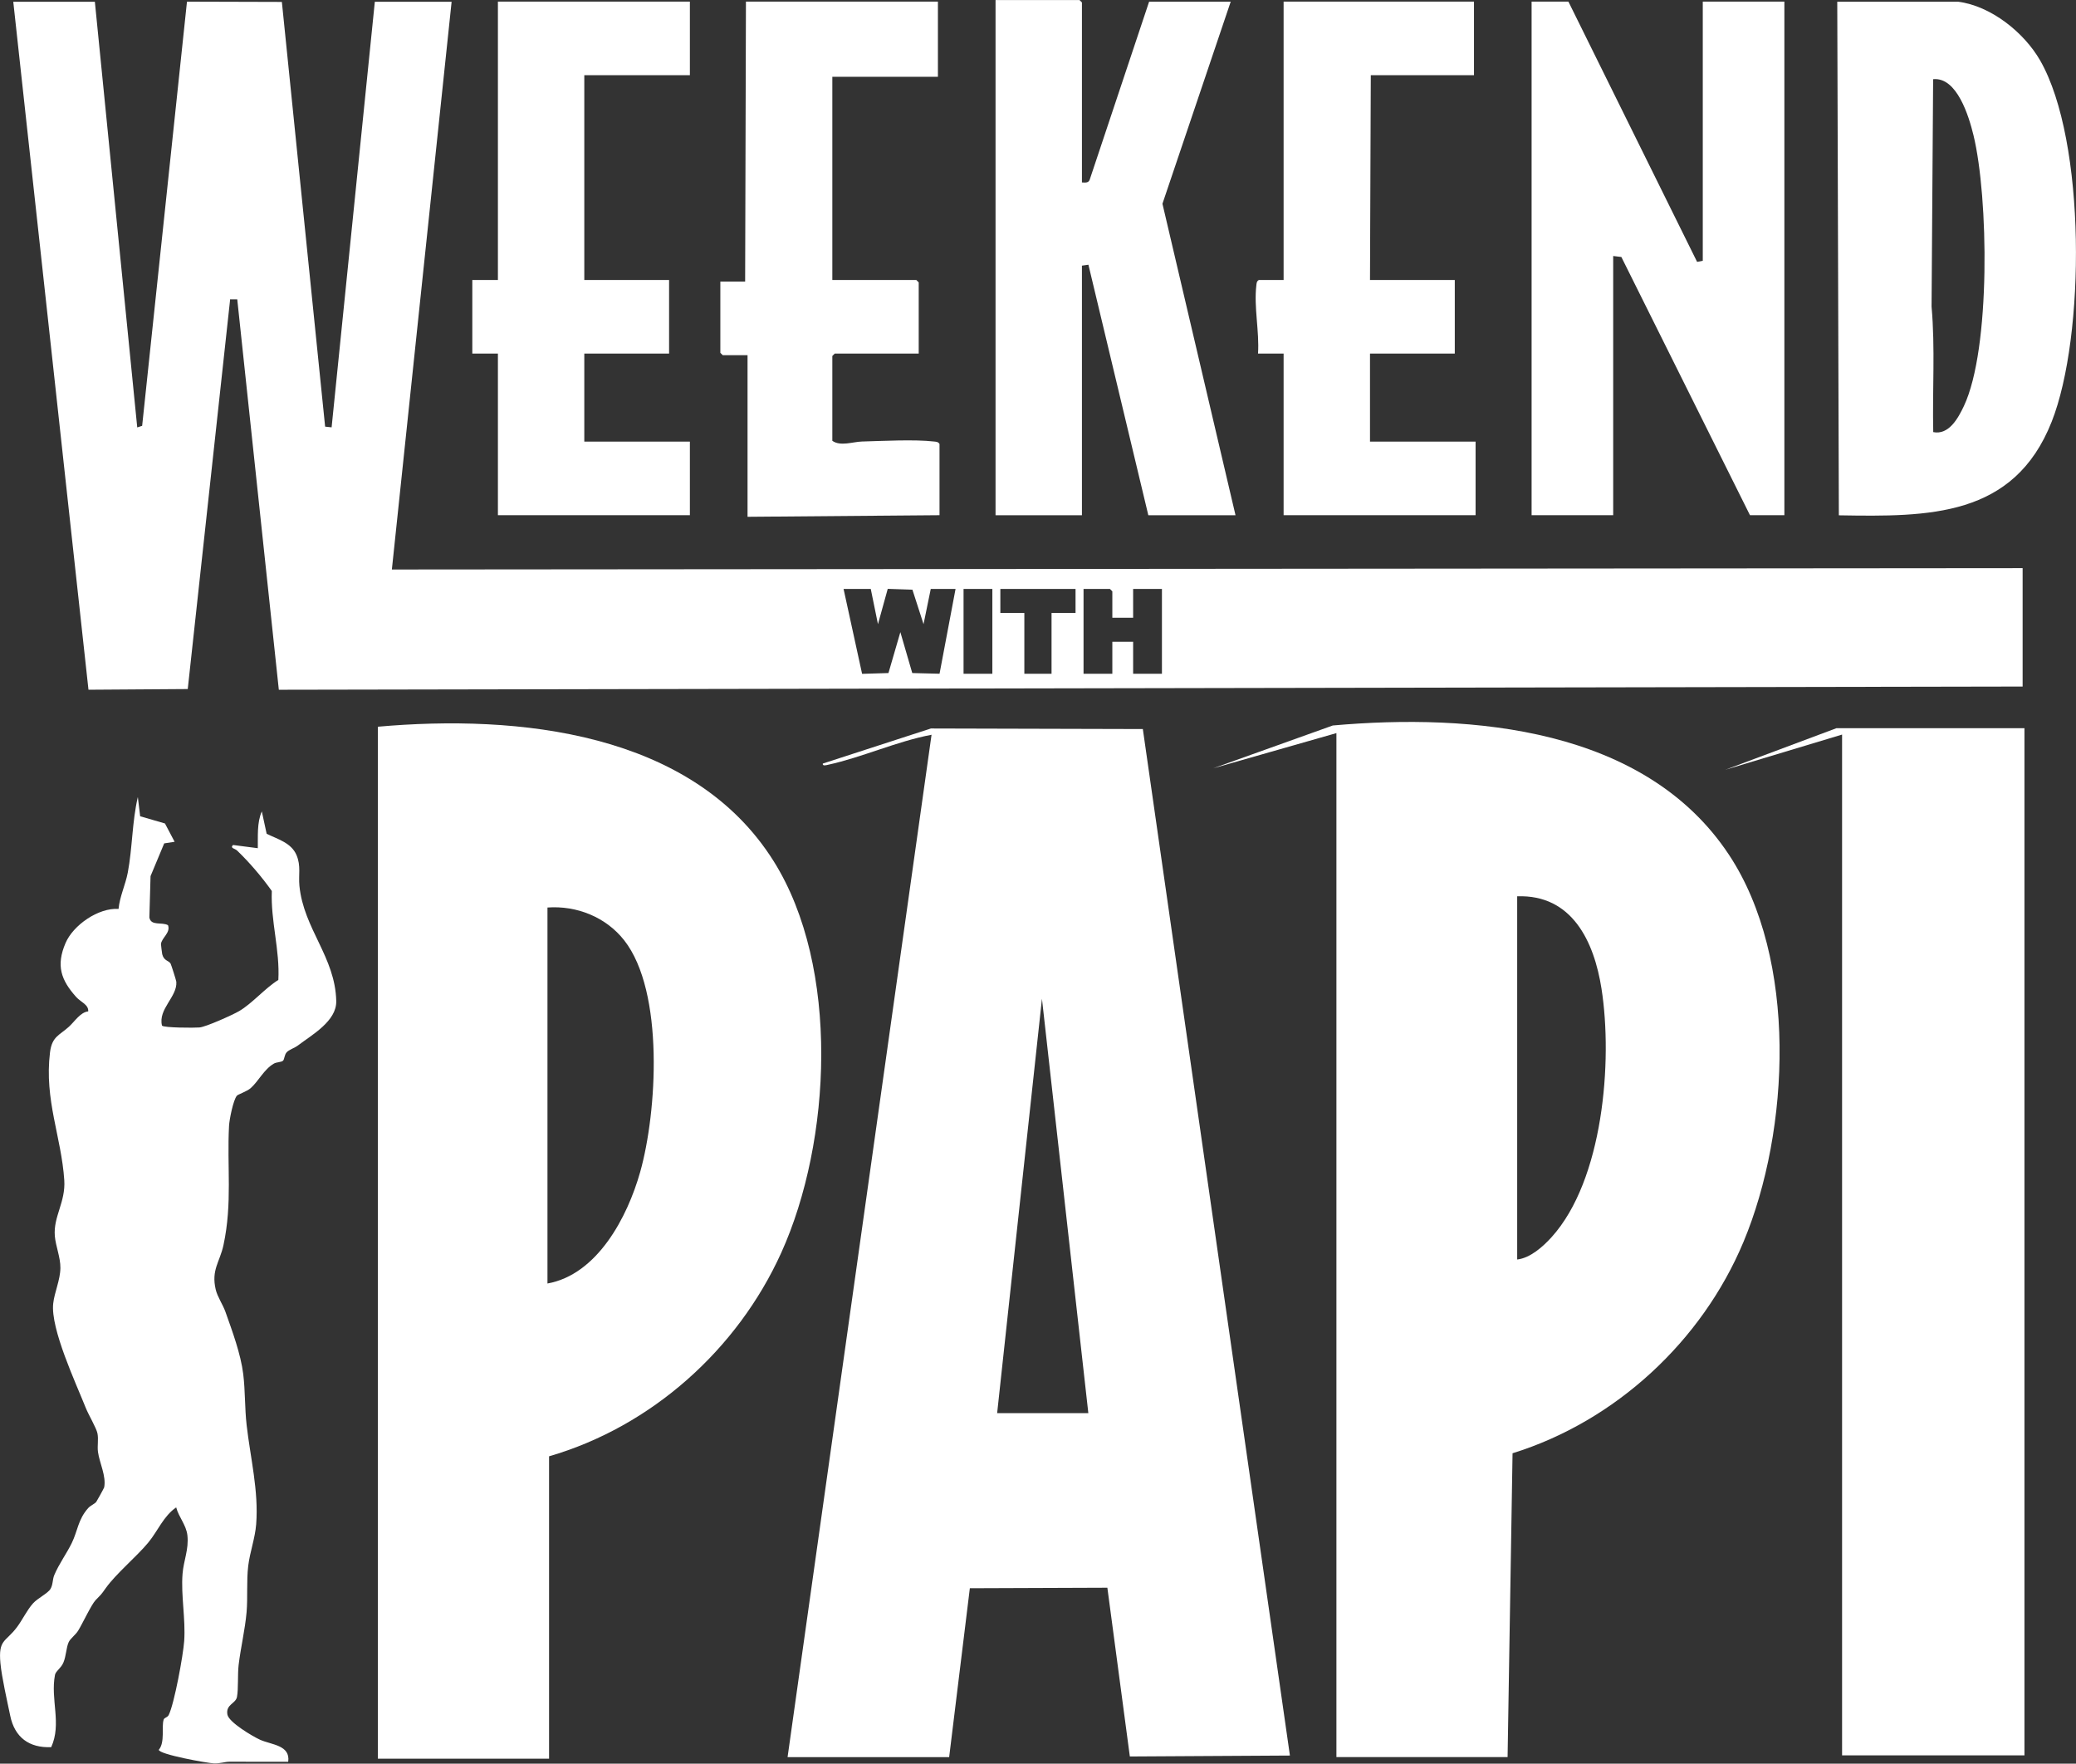
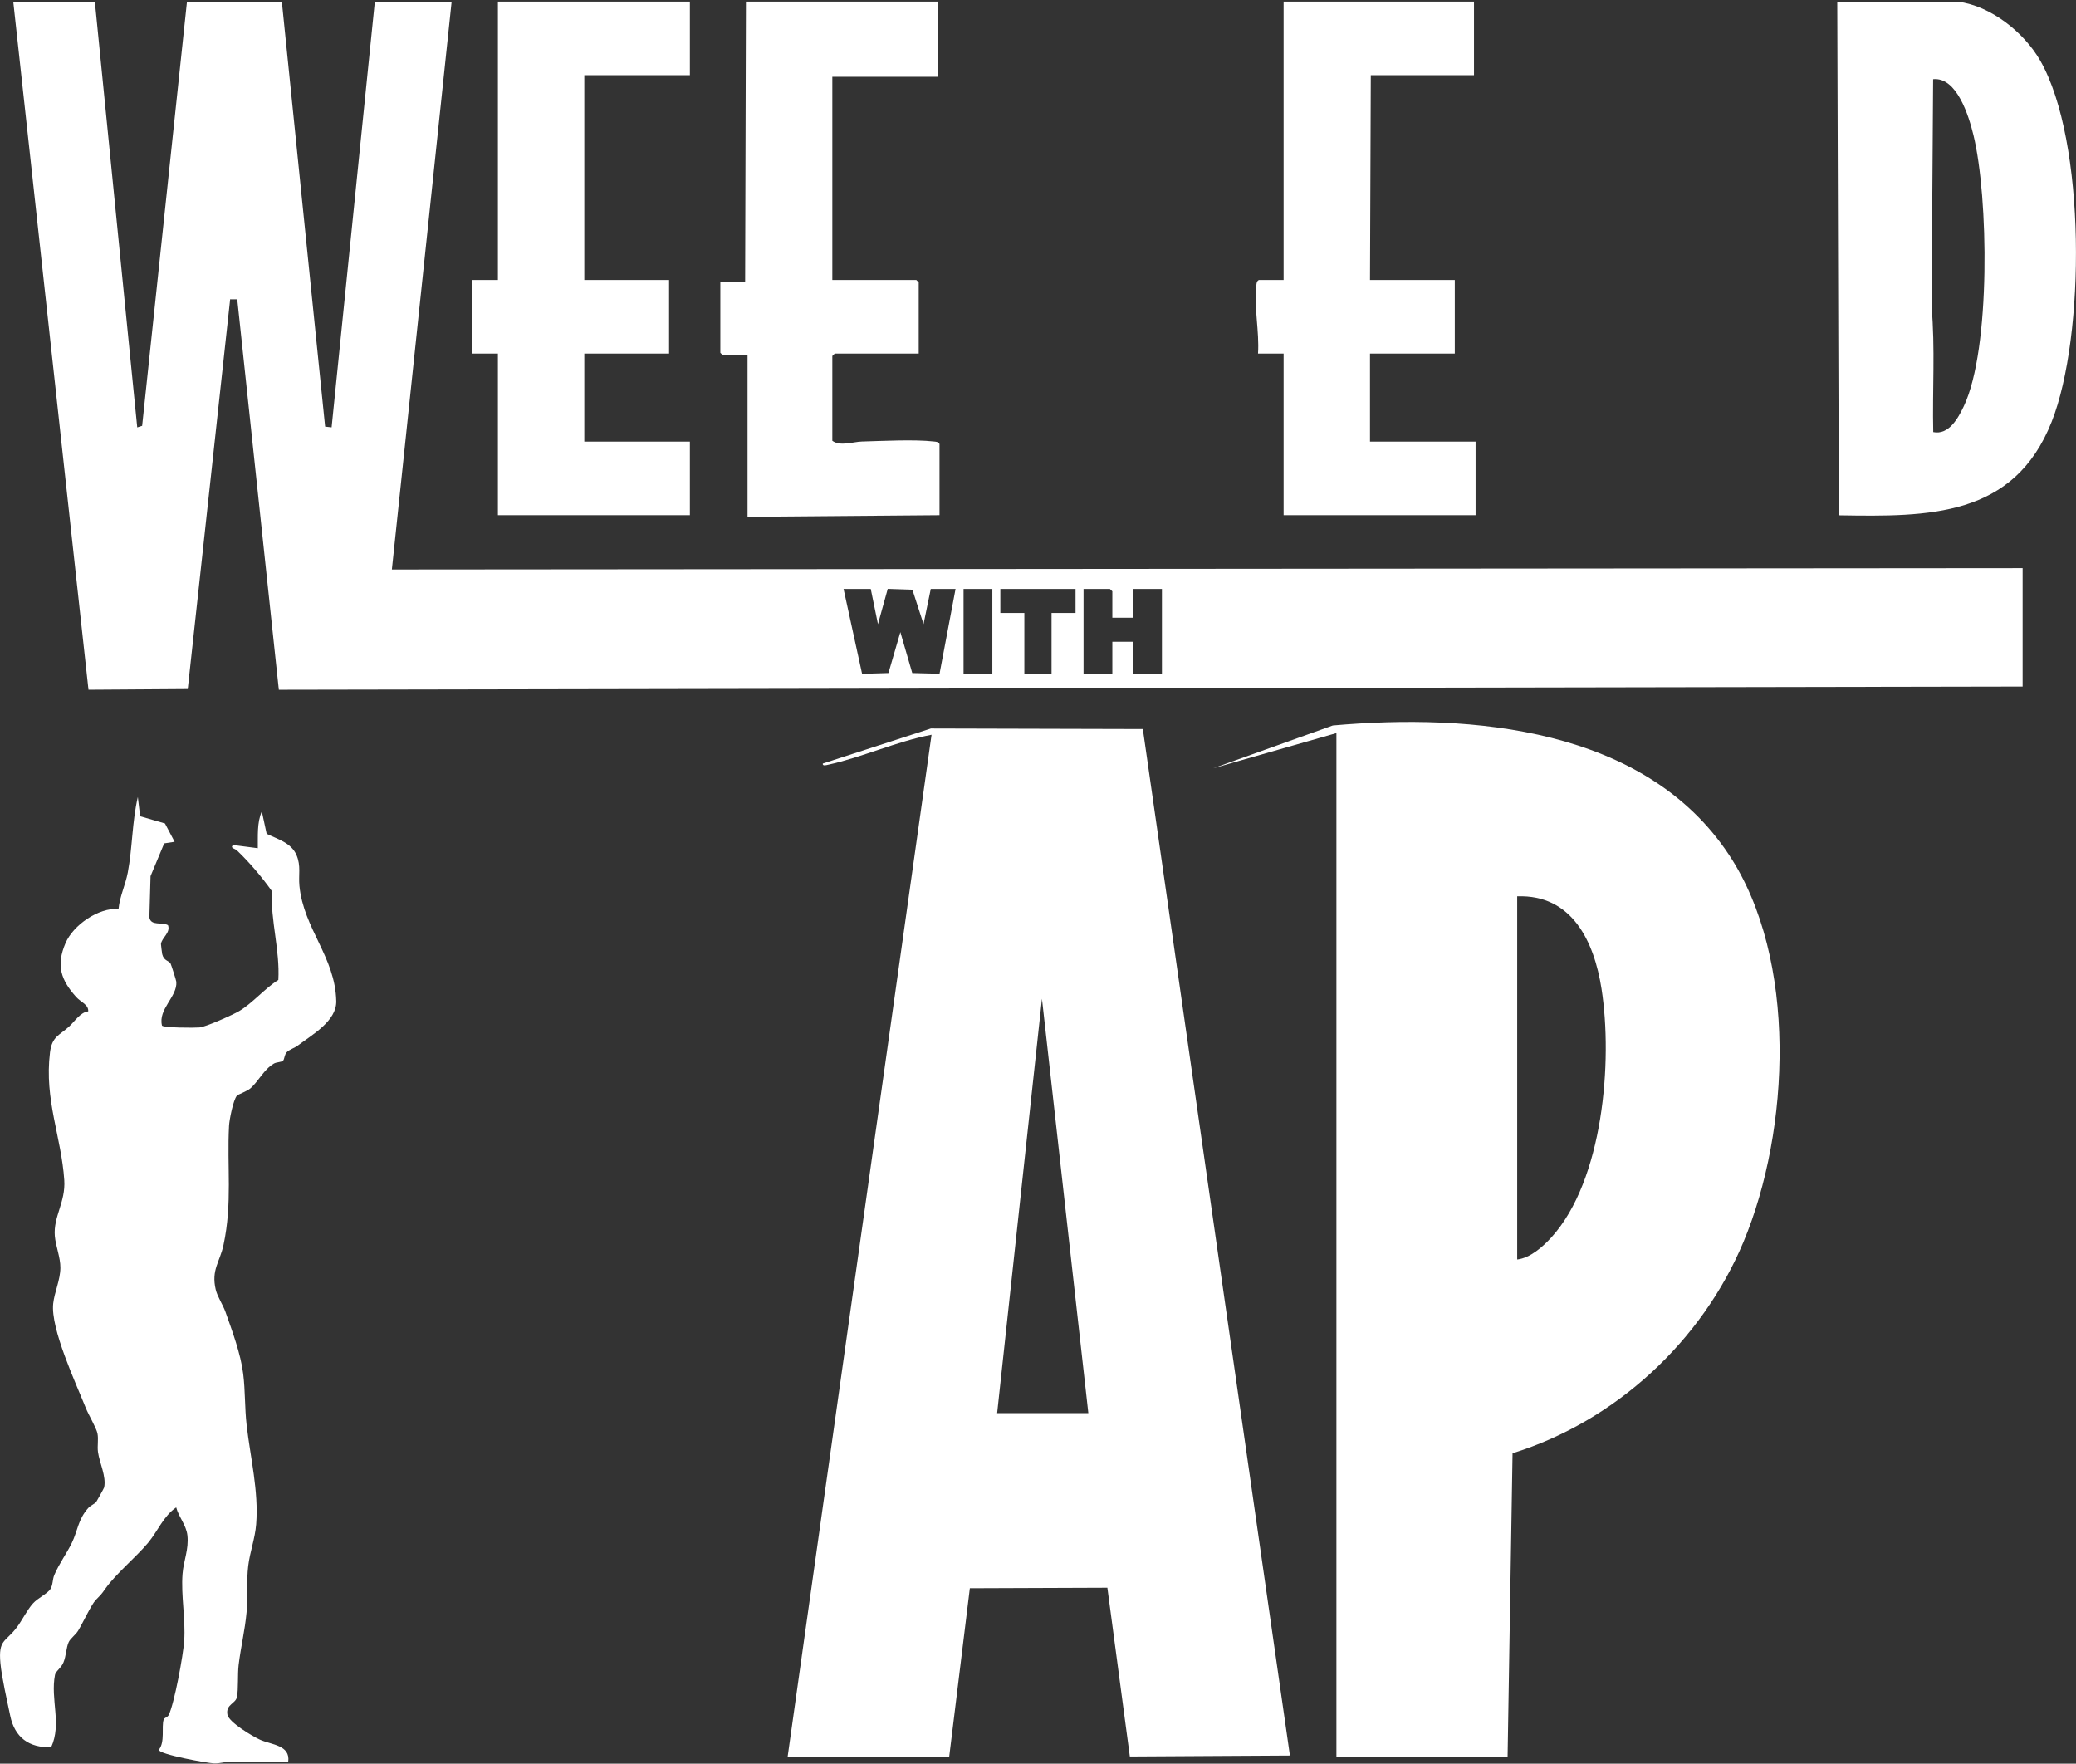
<svg xmlns="http://www.w3.org/2000/svg" version="1.1" id="svg1" width="599.164" height="508.947" viewBox="0 0 599.164 508.947">
  <rect x="0" y="0" width="599.164" height="508.947" fill="#333333" stroke="none" />
  <defs id="defs1">
    <clipPath clipPathUnits="userSpaceOnUse" id="clipPath7502">
      <path d="M 0,3614.594 H 1921 V 0 H 0 Z" transform="translate(-639.072,-3160.389)" id="path7502" />
    </clipPath>
    <clipPath clipPathUnits="userSpaceOnUse" id="clipPath7504">
      <path d="M 0,3614.594 H 1921 V 0 H 0 Z" transform="translate(-633.877,-2988.24)" id="path7504" />
    </clipPath>
    <clipPath clipPathUnits="userSpaceOnUse" id="clipPath7506">
      <path d="M 0,3614.594 H 1921 V 0 H 0 Z" transform="translate(-726.707,-3021.492)" id="path7506" />
    </clipPath>
    <clipPath clipPathUnits="userSpaceOnUse" id="clipPath7508">
      <path d="M 0,3614.594 H 1921 V 0 H 0 Z" transform="translate(-516.799,-3016.297)" id="path7508" />
    </clipPath>
    <clipPath clipPathUnits="userSpaceOnUse" id="clipPath7510">
-       <path d="M 0,3614.594 H 1921 V 0 H 0 Z" transform="translate(-836.51,-3136.489)" id="path7510" />
-     </clipPath>
+       </clipPath>
    <clipPath clipPathUnits="userSpaceOnUse" id="clipPath7512">
      <path d="M 0,3614.594 H 1921 V 0 H 0 Z" transform="translate(-436.092,-3111.9)" id="path7512" />
    </clipPath>
    <clipPath clipPathUnits="userSpaceOnUse" id="clipPath7514">
      <path d="M 0,3614.594 H 1921 V 0 H 0 Z" transform="translate(-816.765,-3200.568)" id="path7514" />
    </clipPath>
    <clipPath clipPathUnits="userSpaceOnUse" id="clipPath7516">
      <path d="M 0,3614.594 H 1921 V 0 H 0 Z" transform="translate(-737.791,-3293.744)" id="path7516" />
    </clipPath>
    <clipPath clipPathUnits="userSpaceOnUse" id="clipPath7518">
      <path d="M 0,3614.594 H 1921 V 0 H 0 Z" transform="translate(-632.491,-3254.604)" id="path7518" />
    </clipPath>
    <clipPath clipPathUnits="userSpaceOnUse" id="clipPath7520">
-       <path d="M 0,3614.594 H 1921 V 0 H 0 Z" transform="translate(-601.317,-3293.744)" id="path7520" />
+       <path d="M 0,3614.594 H 1921 V 0 Z" transform="translate(-601.317,-3293.744)" id="path7520" />
    </clipPath>
    <clipPath clipPathUnits="userSpaceOnUse" id="clipPath7522">
      <path d="M 0,3614.594 H 1921 V 0 H 0 Z" transform="translate(-547.627,-3293.744)" id="path7522" />
    </clipPath>
    <clipPath clipPathUnits="userSpaceOnUse" id="clipPath7524">
      <path d="M 0,3614.594 H 1921 V 0 H 0 Z" transform="translate(-717.355,-3293.744)" id="path7524" />
    </clipPath>
  </defs>
  <g id="layer-MC0" transform="translate(-531.059,-427.333)">
    <g id="g7617">
      <path id="path7501" d="m 0,0 v 5.715 l -0.52,0.52 H -6.235 V -12.123 H 0 v 6.927 h 4.503 v -6.927 h 6.235 V 6.235 H 4.503 V 0 Z m -7.967,6.235 h -16.28 V 1.039 h 5.196 v -13.162 h 5.888 V 1.039 h 5.196 z m -18.012,0 h -6.235 v -18.358 h 6.235 z m -26.325,0 h -5.888 l 4.011,-18.378 5.708,0.173 2.577,8.856 2.577,-8.857 5.907,-0.15 3.467,18.356 h -5.369 l -1.563,-7.619 -2.407,7.46 -5.344,0.18 -2.117,-7.645 z m -167.995,127.12 9.176,-92.151 1.063,0.341 9.706,91.831 20.545,-0.059 9.367,-91.947 1.404,-0.151 9.356,92.136 h 16.626 l -12.936,-122.911 353.083,0.294 v -25.632 l -377.558,-0.695 -9.002,84.52 -1.537,0.012 -9.181,-84.379 -21.494,-0.148 -16.283,148.939 z" style="fill:#ffffff;fill-opacity:1;fill-rule:nonzero;stroke:none" transform="matrix(1.333,0,0,-1.333,852.096,605.601)" clip-path="url(#clipPath7502)" />
      <path id="path7503" d="M 0,0 -10.042,89.711 -19.744,0 Z m -65.12,-74.471 31.173,221.333 c -7.492,-1.409 -15.034,-4.898 -22.422,-6.5 -0.352,-0.076 -1.215,-0.351 -1.128,0.263 l 23.408,7.595 45.889,-0.121 31.846,-222.225 -34.659,-0.203 -4.867,36.536 -29.775,-0.112 -4.48,-36.566 z" style="fill:#ffffff;fill-opacity:1;fill-rule:nonzero;stroke:none" transform="matrix(1.333,0,0,-1.333,845.169,835.133)" clip-path="url(#clipPath7504)" />
      <path id="path7505" d="M 0,0 C 2.842,0.322 5.603,2.8 7.452,4.844 18.599,17.164 20.719,42.859 18.258,58.61 16.664,68.806 11.901,79.059 0,78.627 Z m -39.141,113.958 -26.67,-7.617 25.885,9.267 C -9.799,118.282 27.676,115.112 45.865,87.603 60.762,65.073 59.103,27.992 49.002,3.821 40.02,-17.671 21.295,-35.023 -1.004,-41.946 l -1.074,-65.777 h -37.063 z" style="fill:#ffffff;fill-opacity:1;fill-rule:nonzero;stroke:none" transform="matrix(1.333,0,0,-1.333,968.942,790.797)" clip-path="url(#clipPath7506)" />
-       <path id="path7507" d="M 0,0 C 10.831,1.958 17.323,14.419 20.062,24.101 23.735,37.083 25.33,63.183 16.62,74.291 12.681,79.313 6.351,81.855 0,81.398 Z m 0.346,-37.409 v -65.465 h -37.062 v 223.413 c 30.221,2.684 68.077,-1.029 85.7,-29.125 C 63.365,68.485 61.505,30.749 50.633,6.693 41.161,-14.266 22.531,-30.967 0.346,-37.409" style="fill:#ffffff;fill-opacity:1;fill-rule:nonzero;stroke:none" transform="matrix(1.333,0,0,-1.333,689.066,797.725)" clip-path="url(#clipPath7508)" />
      <path id="path7509" d="M 0,0 V -222.374 H -39.488 V -1.385 L -64.772,-9.002 -40.7,0 Z" style="fill:#ffffff;fill-opacity:1;fill-rule:nonzero;stroke:none" transform="matrix(1.333,0,0,-1.333,1115.347,637.468)" clip-path="url(#clipPath7510)" />
      <path id="path7511" d="m 0,0 -2.255,-0.346 -2.957,-7.089 -0.255,-8.947 c 0.339,-1.909 2.704,-0.922 4.037,-1.676 0.6,-1.644 -1.363,-2.704 -1.53,-4.079 -0.013,-0.11 0.247,-2.093 0.275,-2.201 0.368,-1.454 1.366,-1.339 1.801,-2.008 0.119,-0.183 1.23,-3.651 1.253,-3.969 0.237,-3.25 -3.994,-5.892 -3.1,-9.485 0.405,-0.479 7.012,-0.495 8.114,-0.397 1.411,0.126 7.174,2.713 8.583,3.54 2.889,1.696 5.564,4.929 8.492,6.749 0.358,6.465 -1.68,12.769 -1.413,19.256 -2.198,3.079 -4.804,6.153 -7.529,8.765 -0.477,0.458 -1.573,0.477 -0.872,1.193 l 5.368,-0.696 c 0.044,2.571 -0.205,5.548 0.868,7.966 l 1.046,-4.839 c 2.388,-1.193 5.315,-1.922 6.467,-4.619 0.996,-2.333 0.401,-4.319 0.628,-6.643 0.914,-9.337 7.766,-15.411 7.974,-24.961 0.095,-4.328 -5.195,-7.261 -8.355,-9.649 -0.642,-0.484 -1.902,-0.897 -2.376,-1.433 -0.524,-0.594 -0.47,-1.503 -0.784,-1.815 -0.359,-0.356 -1.408,-0.299 -1.972,-0.627 -2.186,-1.267 -3.299,-3.781 -5.056,-5.334 -0.788,-0.696 -2.738,-1.346 -2.969,-1.621 -0.8,-0.953 -1.628,-5.186 -1.7,-6.523 -0.472,-8.778 0.753,-16.685 -1.203,-25.817 -0.787,-3.672 -2.683,-5.359 -1.684,-9.621 0.369,-1.572 1.565,-3.298 2.105,-4.822 1.482,-4.177 3.318,-9.124 3.853,-13.466 0.451,-3.652 0.32,-7.384 0.737,-11.04 0.808,-7.098 2.628,-14.253 2.07,-21.475 -0.235,-3.046 -1.353,-5.998 -1.722,-9.015 -0.397,-3.243 -0.078,-6.854 -0.356,-10.035 -0.333,-3.805 -1.272,-7.638 -1.723,-11.439 -0.243,-2.042 -0.023,-5.156 -0.359,-6.916 -0.281,-1.469 -2.455,-1.596 -2.073,-3.801 0.29,-1.677 5.46,-4.727 7.042,-5.447 2.481,-1.129 6.638,-1.14 6.125,-4.788 -4.216,-0.025 -8.44,0.027 -12.659,0.014 -1.124,-0.003 -2.102,-0.417 -3.44,-0.358 -1.45,0.063 -11.852,1.938 -11.922,2.937 1.391,1.645 0.546,4.957 1.057,6.541 0.146,0.452 0.824,0.448 1.094,0.999 1.223,2.487 3.147,13.006 3.35,16.022 0.326,4.854 -0.727,9.805 -0.355,14.557 0.222,2.845 1.384,5.271 1.051,8.302 -0.246,2.245 -1.875,3.943 -2.429,6.059 -2.749,-1.876 -4.001,-5.151 -6.053,-7.624 -2.544,-3.066 -6.988,-6.742 -9.197,-9.853 -1.202,-1.694 -0.908,-1.234 -2.223,-2.627 -0.901,-0.955 -2.871,-5.175 -3.775,-6.617 -0.562,-0.897 -1.687,-1.682 -2.036,-2.466 -0.537,-1.207 -0.533,-2.976 -1.137,-4.404 -0.525,-1.241 -1.664,-1.854 -1.821,-2.667 -1.027,-5.336 1.501,-10.561 -0.82,-15.647 -4.779,-0.197 -7.904,2.121 -8.869,6.792 -0.649,3.138 -1.848,8.37 -2.124,11.384 -0.477,5.207 1.09,4.498 3.565,7.781 1.195,1.584 2.196,3.735 3.49,5.17 1.041,1.155 3.213,2.159 3.789,3.138 0.552,0.936 0.416,2.043 0.817,2.993 1.032,2.442 2.685,4.668 3.792,6.946 1.296,2.666 1.339,5.064 3.54,7.544 0.516,0.58 1.391,0.891 1.759,1.358 0.131,0.167 1.678,2.96 1.712,3.135 0.477,2.436 -1.008,5.265 -1.341,7.652 -0.183,1.319 0.15,2.742 -0.115,4.041 -0.237,1.169 -1.938,4.03 -2.508,5.458 -2.199,5.51 -7.665,17.155 -7.074,22.641 0.263,2.437 1.532,5.084 1.559,7.715 0.024,2.288 -1.027,4.723 -1.207,6.91 -0.347,4.213 2.361,7.329 2.046,12.095 -0.616,9.345 -4.357,17.366 -3.089,27.658 0.428,3.477 2.065,3.693 4.121,5.577 1.258,1.152 2.452,3.113 4.152,3.299 0.111,1.462 -1.614,2.007 -2.602,3.109 -3.317,3.698 -4.382,6.832 -2.313,11.674 1.665,3.898 7.128,7.692 11.483,7.395 0.259,2.726 1.492,5.205 1.998,7.873 1.004,5.292 0.932,11.058 2.177,16.356 l 0.501,-4.168 5.37,-1.557 z" style="fill:#ffffff;fill-opacity:1;fill-rule:nonzero;stroke:none" transform="matrix(1.333,0,0,-1.333,581.456,670.253)" clip-path="url(#clipPath7512)" />
      <path id="path7513" d="M 0,0 C 3.387,-0.683 5.411,3.04 6.644,5.656 12.475,18.025 11.966,50.944 8.706,64.3 7.719,68.344 5.143,76.917 -0.023,76.402 L -0.362,27.176 C 0.439,18.179 -0.203,9.044 0,0 m 5.37,93.177 c 7.112,-0.896 14.294,-6.653 17.772,-12.71 9.986,-17.396 9.796,-59.765 2.5,-78.222 -8.179,-20.69 -26.607,-20.584 -46.079,-20.257 l -0.344,111.189 z" style="fill:#ffffff;fill-opacity:1;fill-rule:nonzero;stroke:none" transform="matrix(1.333,0,0,-1.333,1089.02,552.03)" clip-path="url(#clipPath7514)" />
-       <path id="path7515" d="m 0,0 27.866,-56.347 1.23,0.234 V 0 h 17.666 v -111.187 h -7.448 l -27.847,55.899 -1.768,0.214 v -56.113 H -7.967 V 0 Z" style="fill:#ffffff;fill-opacity:1;fill-rule:nonzero;stroke:none" transform="matrix(1.333,0,0,-1.333,983.721,427.795)" clip-path="url(#clipPath7516)" />
-       <path id="path7517" d="M 0,0 C 0.678,-0.023 1.398,-0.154 1.674,0.577 L 14.548,39.141 H 32.214 L 17.433,-4.611 33.253,-72.046 H 14.375 L 1.403,-17.809 0,-18.011 V -72.046 H -18.705 V 39.487 H -0.52 L 0,38.968 Z" style="fill:#ffffff;fill-opacity:1;fill-rule:nonzero;stroke:none" transform="matrix(1.333,0,0,-1.333,843.321,479.982)" clip-path="url(#clipPath7518)" />
      <path id="path7519" d="m 0,0 v -16.28 h -22.861 v -43.99 h 18.185 l 0.519,-0.519 v -15.414 h -18.185 l -0.519,-0.519 V -95.08 c 1.733,-1.257 4.474,-0.212 6.394,-0.159 4.419,0.12 11.442,0.493 15.619,0.003 0.504,-0.059 0.89,-0.043 1.194,-0.537 v -15.414 l -41.565,-0.346 v 34.984 h -5.369 l -0.52,0.519 v 15.414 h 5.369 L -41.566,0 Z" style="fill:#ffffff;fill-opacity:1;fill-rule:nonzero;stroke:none" transform="matrix(1.333,0,0,-1.333,801.755,427.795)" clip-path="url(#clipPath7520)" />
      <path id="path7521" d="M 0,0 V -15.933 H -22.861 V -60.27 h 18.358 v -15.933 h -18.358 v -19.05 H 0 v -15.934 h -41.566 v 34.984 h -5.542 v 15.933 h 5.542 V 0 Z" style="fill:#ffffff;fill-opacity:1;fill-rule:nonzero;stroke:none" transform="matrix(1.333,0,0,-1.333,730.17,427.795)" clip-path="url(#clipPath7522)" />
      <path id="path7523" d="m 0,0 v -15.933 h -22.342 l -0.173,-44.337 h 18.358 v -15.933 h -18.358 v -19.05 H 0.346 v -15.934 h -41.565 v 34.984 h -5.543 c 0.321,4.751 -0.916,10.036 -0.364,14.739 0.06,0.504 0.043,0.891 0.538,1.194 h 5.369 V 0 Z" style="fill:#ffffff;fill-opacity:1;fill-rule:nonzero;stroke:none" transform="matrix(1.333,0,0,-1.333,956.473,427.795)" clip-path="url(#clipPath7524)" />
    </g>
  </g>
</svg>